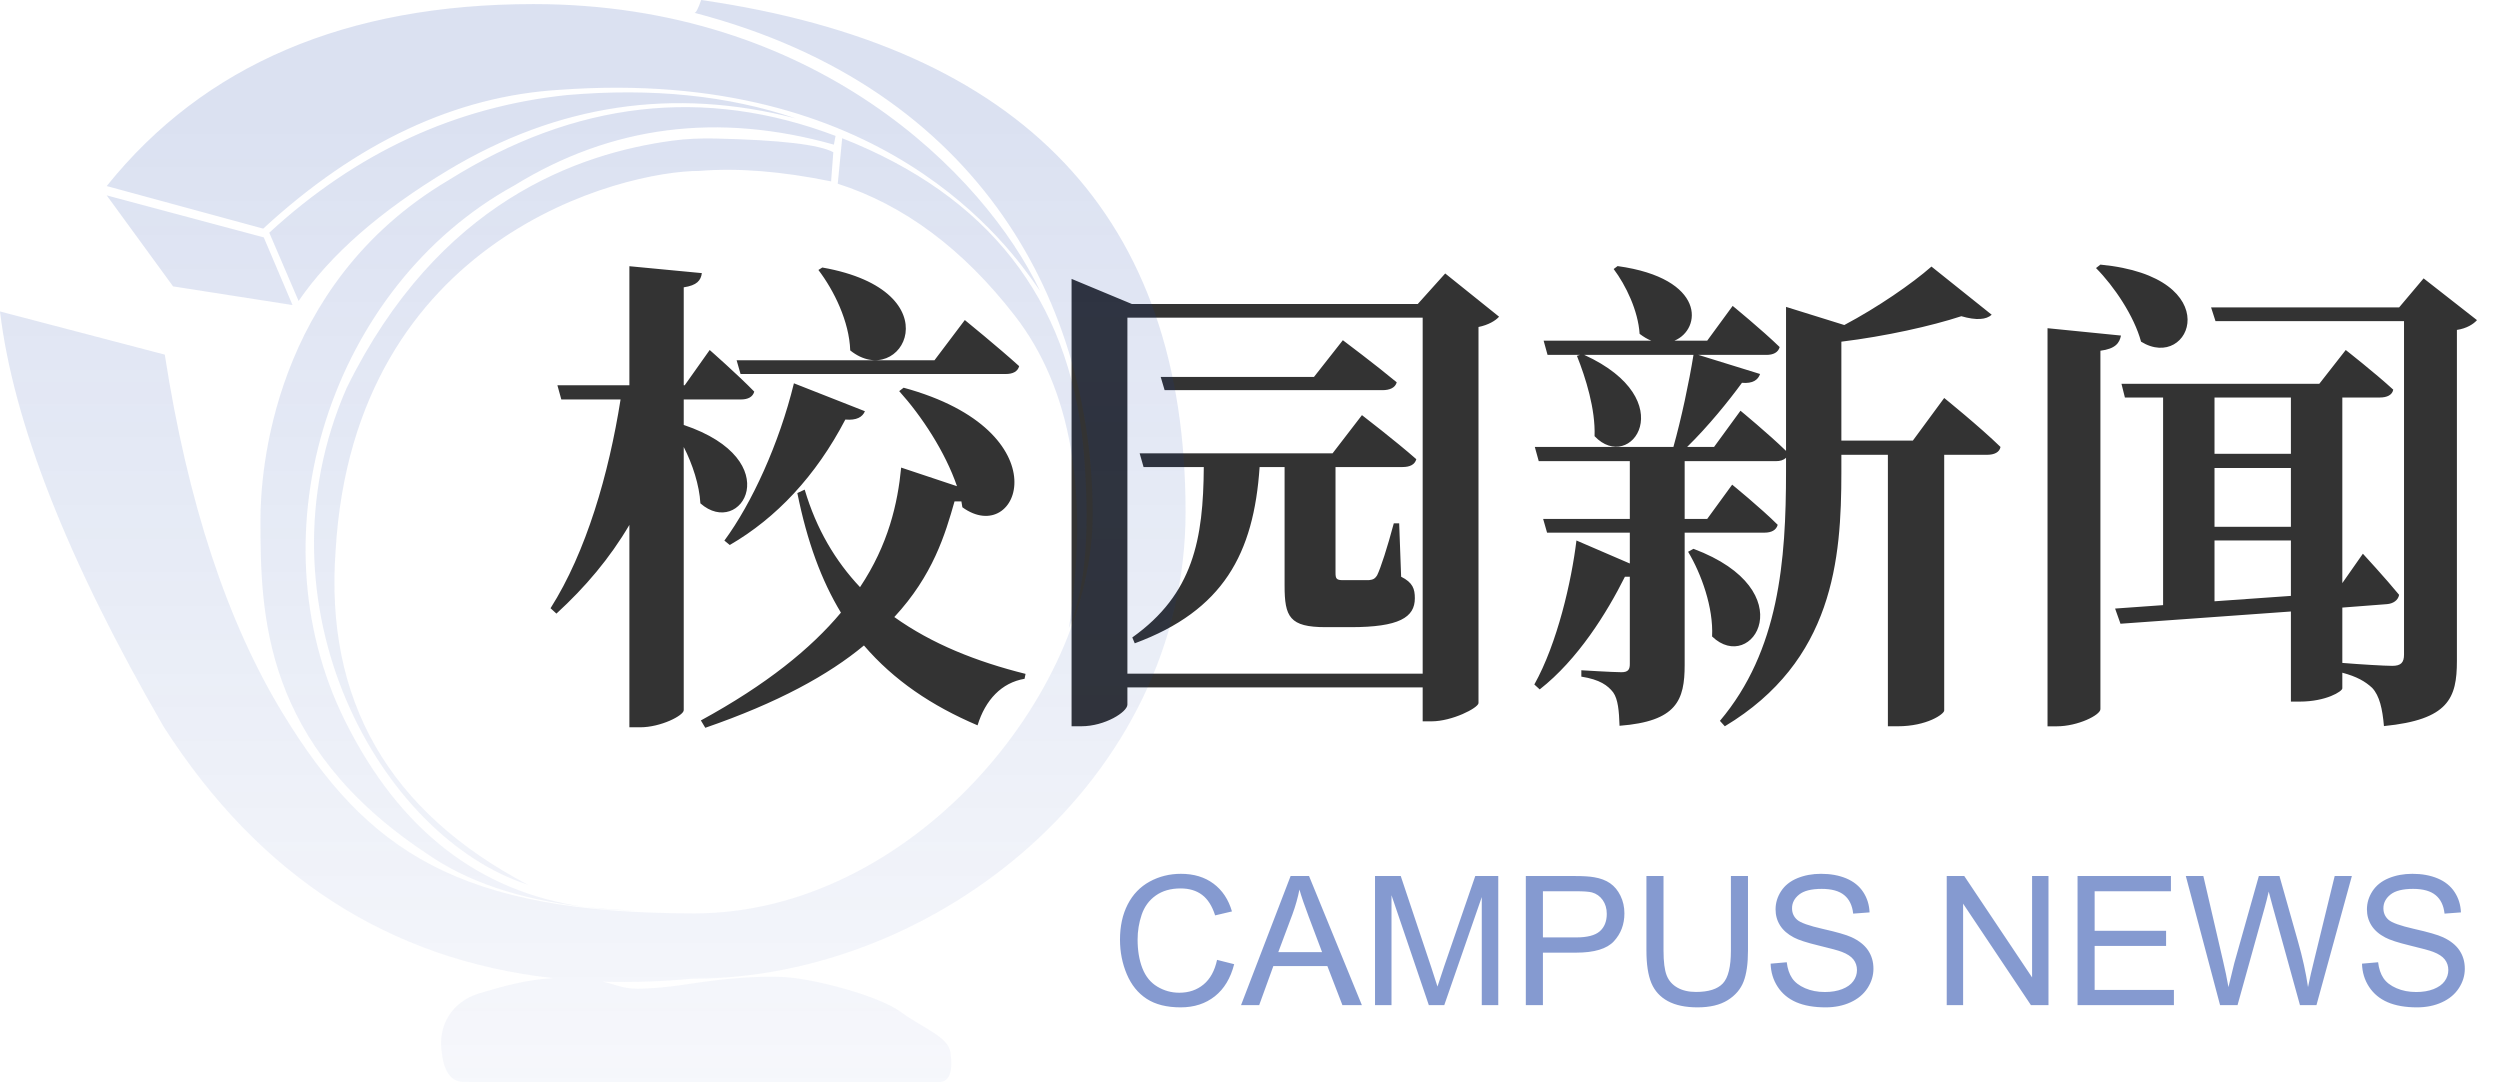
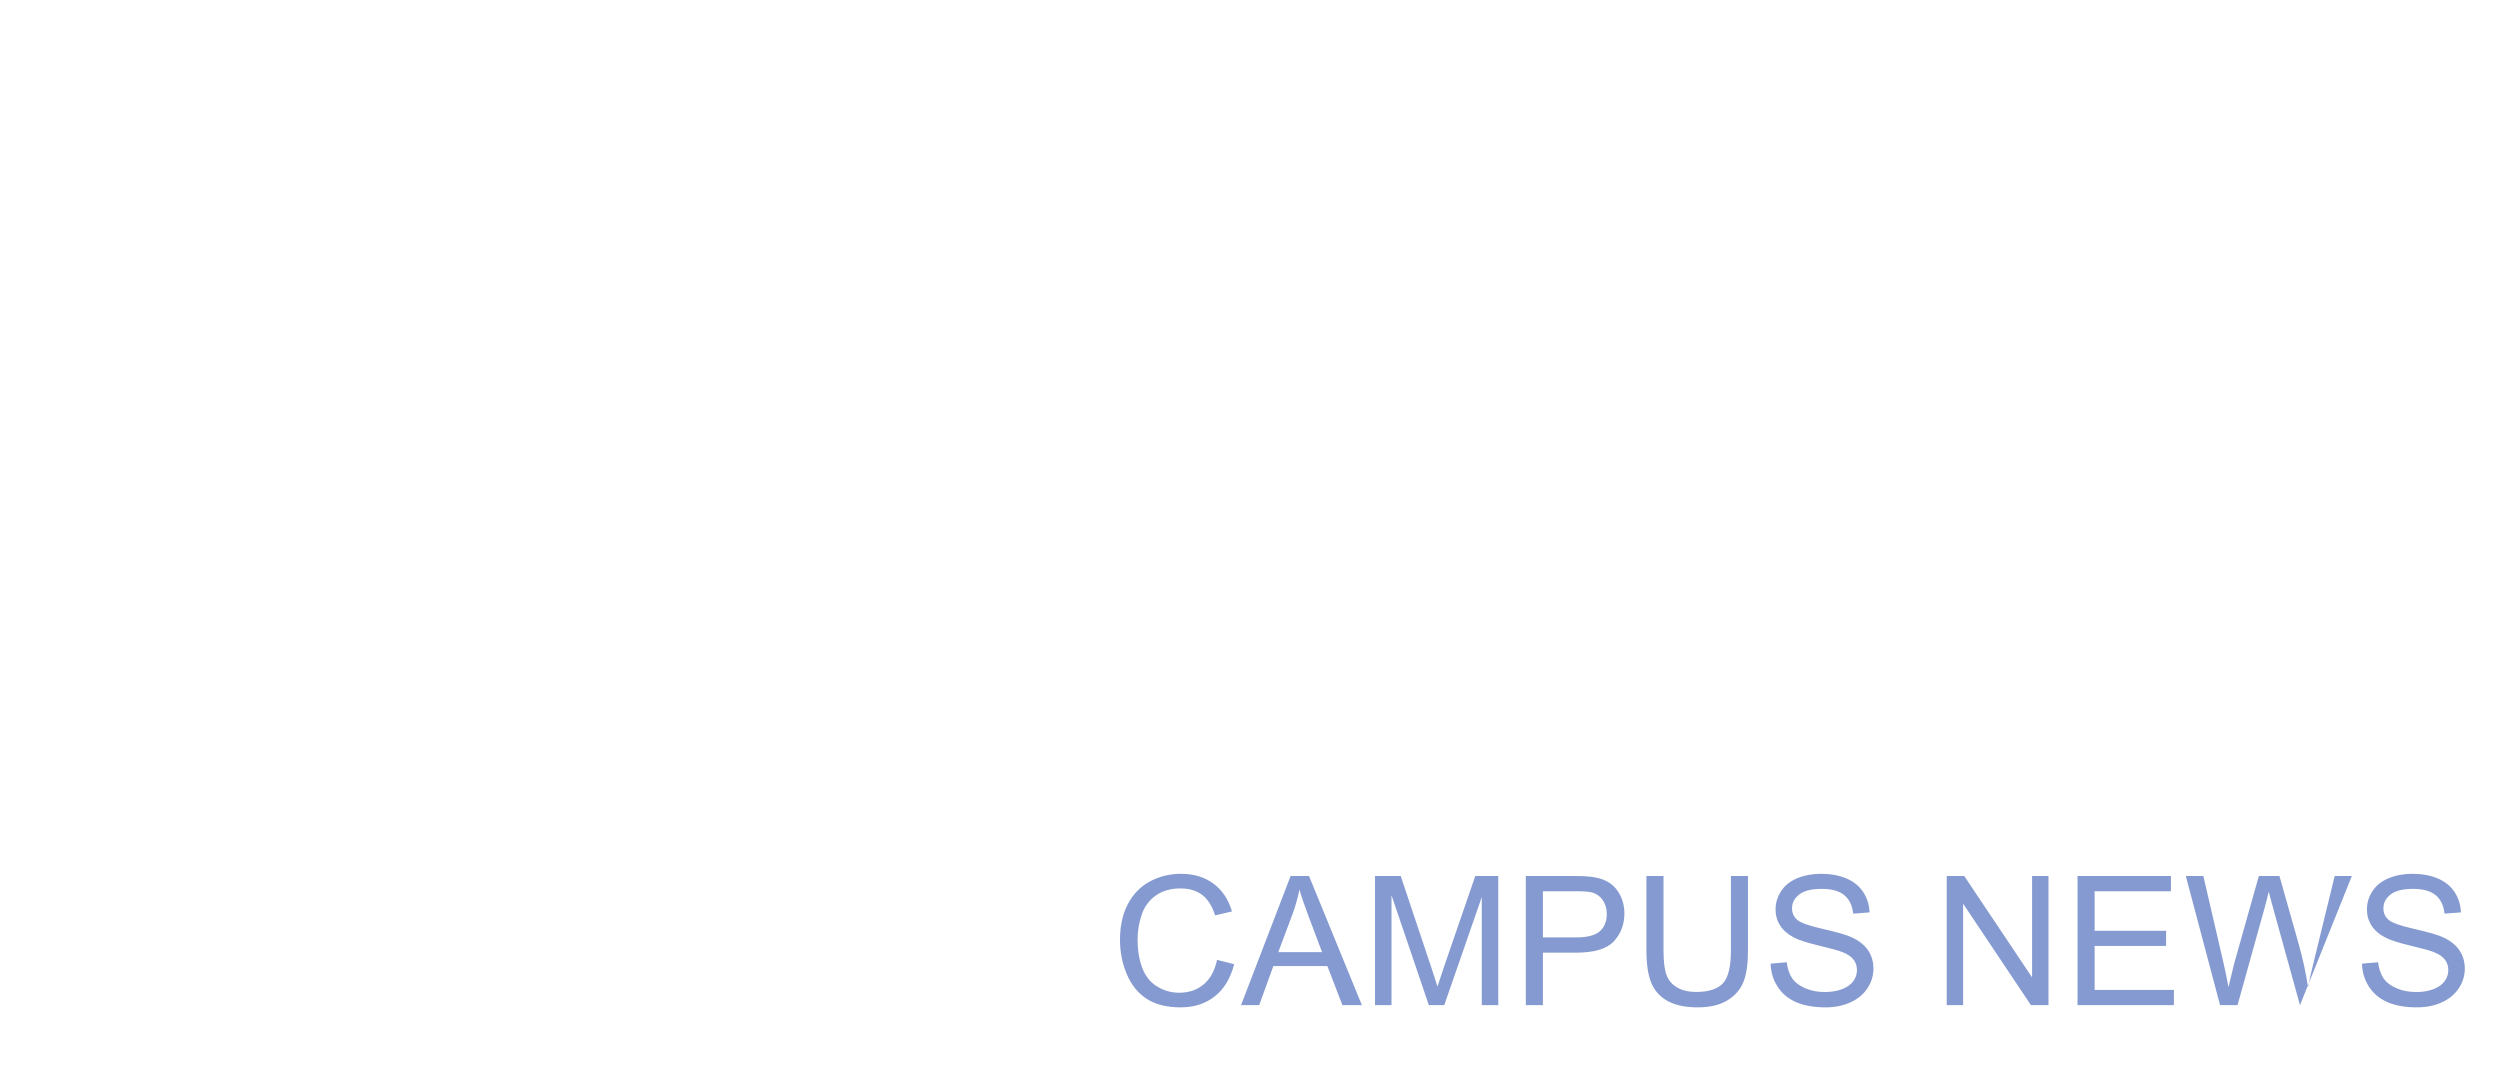
<svg xmlns="http://www.w3.org/2000/svg" fill="none" version="1.1" width="194" height="84" viewBox="0 0 194 84">
  <defs>
    <linearGradient x1="0.5" y1="0.097" x2="0.5" y2="1.298" id="master_svg0_2_754">
      <stop offset="0%" stop-color="#0D37A3" stop-opacity="0.15" />
      <stop offset="100%" stop-color="#0D37A3" stop-opacity="0" />
    </linearGradient>
  </defs>
  <g>
    <g>
-       <path d="M63.508,20.95C64.724,22.549,65.902,24.947,65.978,27.193C69.968,30.39,74.148,22.587,63.812,20.759L63.508,20.95ZM78.062,29.022C78.594,29.022,78.974,28.832,79.088,28.414C77.492,26.968,74.87,24.835,74.87,24.835L72.514,27.958L57.162,27.958L57.466,29.022L78.062,29.022ZM56.63,42.292C60.24,40.201,63.318,36.931,65.598,32.557C66.472,32.633,66.928,32.367,67.118,31.911L61.608,29.744C60.468,34.421,58.34,39.06,56.212,41.95L56.63,42.292ZM53.058,30.998L57.504,30.998C58.036,30.998,58.416,30.808,58.53,30.39C57.238,29.06,55.072,27.16,55.072,27.16L53.134,29.896L53.058,29.896L53.058,22.296C54.084,22.144,54.388,21.764,54.464,21.194L48.84,20.658L48.84,29.896L43.254,29.896L43.558,30.998L48.156,30.998C47.244,36.778,45.496,42.825,42.722,47.198L43.178,47.616C45.42,45.563,47.32,43.319,48.84,40.733L48.84,56.438L49.676,56.438C51.272,56.438,53.058,55.526,53.058,55.108L53.058,34.687C53.742,36.018,54.274,37.653,54.35,39.06C57.504,41.836,61.19,35.714,53.058,32.976L53.058,30.998ZM74.68,39.364C79.088,42.558,82.546,33.47,70.12,30.086L69.778,30.352C71.526,32.291,73.35,35.067,74.262,37.729L69.93,36.284C69.664,39.06,68.942,42.254,66.738,45.563C64.838,43.547,63.356,41.076,62.444,37.995L61.874,38.261C62.634,42.026,63.736,45.03,65.256,47.54C62.938,50.316,59.48,53.13,54.388,55.906L54.73,56.476C60.354,54.537,64.306,52.369,67.042,50.088C69.36,52.788,72.286,54.765,75.858,56.286C76.466,54.309,77.72,52.978,79.506,52.674L79.582,52.293C75.782,51.343,72.324,49.974,69.398,47.883C72.4,44.65,73.35,41.456,74.072,38.908C74.262,38.908,74.414,38.908,74.604,38.908L74.68,39.364ZM107.284,30.276C107.854,30.276,108.272,30.086,108.386,29.668C106.79,28.338,104.206,26.4,104.206,26.4L101.964,29.25L90.07,29.25L90.374,30.276L107.284,30.276ZM108.576,40.612L108.158,40.612C107.664,42.474,107.132,44.108,106.866,44.64C106.676,44.944,106.524,44.982,106.22,45.02L105.232,45.02L104.206,45.02C103.712,45.02,103.636,44.906,103.636,44.45L103.636,36.66L103.636,36.242L108.842,36.242C109.412,36.242,109.792,36.052,109.906,35.634C108.31,34.228,105.688,32.214,105.688,32.214L103.408,35.178L88.436,35.178L88.74,36.242L93.414,36.242C93.376,41.828,92.616,46.084,87.866,49.466L88.056,49.922C94.934,47.376,97.29,42.968,97.746,36.242L99.684,36.242L99.684,45.438C99.684,47.87,100.064,48.668,102.876,48.668L104.814,48.668C108.576,48.668,109.792,47.908,109.792,46.426C109.792,45.704,109.64,45.21,108.728,44.754L108.576,40.612ZM87.486,52.278L87.486,24.652L110.4,24.652L110.4,52.278L87.486,52.278ZM112.148,21.221L110.02,23.588L87.828,23.588L83.154,21.641L83.154,56.358L83.914,56.358C85.738,56.358,87.486,55.251,87.486,54.678L87.486,53.342L110.4,53.342L110.4,55.976L111.084,55.976C112.68,55.976,114.694,54.946,114.732,54.564L114.732,25.374C115.492,25.222,116.062,24.88,116.328,24.576L112.148,21.221ZM130.996,42.816C132.022,44.526,132.972,47.148,132.858,49.39C135.974,52.392,140.04,45.818,131.414,42.588L130.996,42.816ZM148.438,34.19L142.89,34.19L142.89,26.514C146.31,26.096,149.882,25.298,152.2,24.538C153.378,24.88,154.138,24.804,154.556,24.424L149.882,20.686C148.362,22.021,145.702,23.852,143.118,25.222L138.596,23.814L138.596,34.988C137.228,33.658,135.062,31.872,135.062,31.872L133.01,34.684L130.92,34.684C132.554,33.088,134.15,31.112,135.176,29.706C136.012,29.782,136.43,29.478,136.582,29.022L131.794,27.54L137.076,27.54C137.608,27.54,137.988,27.35,138.102,26.932C136.734,25.602,134.454,23.738,134.454,23.738L132.478,26.438L129.932,26.438C132.06,25.564,132.402,21.601,125.524,20.648L125.22,20.876C126.17,22.135,127.12,24.119,127.234,25.906C127.538,26.134,127.842,26.324,128.146,26.438L119.786,26.438L120.09,27.54L122.598,27.54L122.37,27.616C123.054,29.326,123.814,31.758,123.738,33.848C126.55,36.812,130.578,31.036,122.94,27.54L131.414,27.54C131.072,29.668,130.464,32.518,129.856,34.684L119.102,34.684L119.406,35.786L126.474,35.786L126.474,40.27L119.748,40.27L120.052,41.334L126.474,41.334L126.474,43.728L122.332,41.942C121.952,45.096,120.85,49.922,119.064,53.116L119.482,53.498C122.446,51.176,124.688,47.566,126.094,44.754C126.246,44.754,126.36,44.754,126.474,44.754L126.474,51.518C126.474,51.936,126.36,52.164,125.828,52.164C125.182,52.164,122.712,52.012,122.712,52.012L122.712,52.506C124.156,52.735,124.764,53.193,125.182,53.727C125.562,54.261,125.638,55.176,125.676,56.321C130.122,55.977,130.73,54.337,130.73,51.594L130.73,41.334L136.924,41.334C137.456,41.334,137.836,41.144,137.95,40.726C136.658,39.434,134.416,37.61,134.416,37.61L132.478,40.27L130.73,40.27L130.73,35.786L137.798,35.786C138.14,35.786,138.406,35.71,138.596,35.52L138.596,36.584C138.596,43.5,138.064,50.492,133.466,55.939L133.846,56.359C142.282,51.29,142.89,43.386,142.89,36.66L142.89,35.292L146.5,35.292L146.5,56.359L147.26,56.359C149.54,56.359,150.87,55.405,150.87,55.138L150.87,35.292L154.214,35.292C154.746,35.292,155.164,35.102,155.24,34.684C153.644,33.126,150.87,30.884,150.87,30.884L148.438,34.19ZM162.65,20.801C164.056,22.213,165.614,24.538,166.146,26.514C170.022,28.909,172.948,21.488,162.992,20.534L162.65,20.801ZM158.888,25.469L158.888,56.362L159.61,56.362C161.244,56.362,162.992,55.487,162.992,55.03L162.992,27.217C164.17,27.065,164.474,26.609,164.588,26.039L158.888,25.469ZM171.846,46.66L171.846,41.942L177.774,41.942L177.774,46.241L171.846,46.66ZM177.774,30.846L177.774,35.216L171.846,35.216L171.846,30.846L177.774,30.846ZM171.846,36.318L177.774,36.318L177.774,40.878L171.846,40.878L171.846,36.318ZM188.072,21.602L186.172,23.854L171.58,23.854L171.922,24.918L186.552,24.918L186.552,50.796C186.552,51.404,186.324,51.67,185.64,51.67C185.07,51.67,183.132,51.556,181.764,51.442L181.764,47.148L185.222,46.882C185.716,46.844,186.096,46.578,186.172,46.16C185.146,44.906,183.36,42.968,183.36,42.968L181.764,45.248L181.764,30.846L184.69,30.846C185.222,30.846,185.64,30.656,185.716,30.238C184.31,28.946,182.03,27.16,182.03,27.16L179.978,29.782L164.626,29.782L164.892,30.846L167.856,30.846L167.856,46.958L164.132,47.224L164.55,48.402L177.774,47.452L177.774,54.444L178.458,54.444C180.51,54.444,181.764,53.646,181.764,53.418L181.764,52.202C182.904,52.506,183.55,52.886,184.082,53.38C184.652,53.988,184.88,55.014,184.994,56.344C190.01,55.85,190.656,54.178,190.656,51.29L190.656,25.602C191.416,25.488,191.948,25.146,192.214,24.842L188.072,21.602Z" fill="#333333" fill-opacity="1" />
-     </g>
+       </g>
    <g>
-       <path d="M94.444,74.486L95.771,74.821Q95.354,76.455,94.27,77.313Q93.187,78.171,91.621,78.171Q90.001,78.171,88.986,77.511Q87.971,76.852,87.441,75.601Q86.911,74.35,86.911,72.914Q86.911,71.349,87.509,70.183Q88.107,69.018,89.211,68.413Q90.315,67.808,91.642,67.808Q93.146,67.808,94.171,68.573Q95.196,69.339,95.6,70.727L94.294,71.034Q93.945,69.94,93.282,69.441Q92.619,68.942,91.614,68.942Q90.459,68.942,89.683,69.496Q88.907,70.05,88.593,70.983Q88.278,71.916,88.278,72.907Q88.278,74.186,88.651,75.139Q89.023,76.093,89.81,76.564Q90.596,77.036,91.512,77.036Q92.626,77.036,93.398,76.394Q94.171,75.751,94.444,74.486ZM96.304,78L100.152,67.979L101.581,67.979L105.683,78L104.172,78L103.003,74.965L98.812,74.965L97.712,78L96.304,78ZM99.195,73.885L102.593,73.885L101.547,71.109Q101.068,69.845,100.836,69.031Q100.644,69.995,100.296,70.945L99.195,73.885ZM106.701,78L106.701,67.979L108.697,67.979L111.069,75.074Q111.398,76.065,111.548,76.558Q111.719,76.011,112.081,74.951L114.481,67.979L116.265,67.979L116.265,78L114.986,78L114.986,69.612L112.074,78L110.878,78L107.98,69.469L107.98,78L106.701,78ZM118.404,78L118.404,67.979L122.185,67.979Q123.183,67.979,123.709,68.074Q124.447,68.197,124.946,68.542Q125.445,68.888,125.749,69.51Q126.054,70.132,126.054,70.877Q126.054,72.155,125.24,73.04Q124.427,73.926,122.301,73.926L119.731,73.926L119.731,78L118.404,78ZM119.731,72.743L122.321,72.743Q123.606,72.743,124.147,72.265Q124.686,71.786,124.686,70.918Q124.686,70.289,124.369,69.841Q124.051,69.394,123.531,69.25Q123.196,69.161,122.294,69.161L119.731,69.161L119.731,72.743ZM134.318,67.979L135.644,67.979L135.644,73.769Q135.644,75.279,135.303,76.168Q134.961,77.057,134.069,77.614Q133.177,78.171,131.727,78.171Q130.319,78.171,129.424,77.686Q128.528,77.2,128.145,76.281Q127.763,75.361,127.763,73.769L127.763,67.979L129.089,67.979L129.089,73.762Q129.089,75.067,129.332,75.686Q129.574,76.305,130.166,76.64Q130.757,76.975,131.611,76.975Q133.074,76.975,133.696,76.311Q134.318,75.648,134.318,73.762L134.318,67.979ZM137.401,74.78L138.652,74.671Q138.741,75.423,139.066,75.905Q139.391,76.387,140.074,76.684Q140.758,76.981,141.612,76.981Q142.371,76.981,142.952,76.756Q143.533,76.53,143.817,76.137Q144.101,75.744,144.101,75.279Q144.101,74.808,143.827,74.456Q143.554,74.103,142.925,73.864Q142.522,73.707,141.141,73.376Q139.76,73.044,139.206,72.75Q138.488,72.374,138.136,71.817Q137.784,71.26,137.784,70.569Q137.784,69.811,138.215,69.151Q138.645,68.491,139.473,68.149Q140.3,67.808,141.311,67.808Q142.426,67.808,143.277,68.166Q144.128,68.525,144.586,69.223Q145.044,69.92,145.078,70.802L143.807,70.897Q143.704,69.947,143.113,69.462Q142.522,68.977,141.366,68.977Q140.163,68.977,139.613,69.417Q139.062,69.858,139.062,70.48Q139.062,71.021,139.452,71.369Q139.835,71.718,141.452,72.084Q143.068,72.449,143.67,72.723Q144.545,73.126,144.962,73.745Q145.379,74.363,145.379,75.17Q145.379,75.97,144.921,76.677Q144.463,77.385,143.605,77.778Q142.747,78.171,141.674,78.171Q140.314,78.171,139.394,77.774Q138.475,77.378,137.952,76.582Q137.429,75.785,137.401,74.78ZM151.066,78L151.066,67.979L152.427,67.979L157.69,75.847L157.69,67.979L158.962,67.979L158.962,78L157.602,78L152.338,70.125L152.338,78L151.066,78ZM161.218,78L161.218,67.979L168.464,67.979L168.464,69.161L162.544,69.161L162.544,72.23L168.088,72.23L168.088,73.406L162.544,73.406L162.544,76.817L168.696,76.817L168.696,78L161.218,78ZM172.278,78L169.619,67.979L170.98,67.979L172.504,74.548Q172.75,75.58,172.928,76.599Q173.31,74.992,173.379,74.746L175.286,67.979L176.886,67.979L178.321,73.051Q178.861,74.938,179.101,76.599Q179.292,75.648,179.6,74.418L181.172,67.979L182.505,67.979L179.757,78L178.478,78L176.366,70.364Q176.1,69.407,176.052,69.188Q175.894,69.879,175.758,70.364L173.632,78L172.278,78ZM183.291,74.78L184.542,74.671Q184.631,75.423,184.956,75.905Q185.28,76.387,185.964,76.684Q186.647,76.981,187.502,76.981Q188.261,76.981,188.842,76.756Q189.423,76.53,189.707,76.137Q189.99,75.744,189.99,75.279Q189.99,74.808,189.717,74.456Q189.443,74.103,188.814,73.864Q188.411,73.707,187.03,73.376Q185.649,73.044,185.096,72.75Q184.378,72.374,184.026,71.817Q183.674,71.26,183.674,70.569Q183.674,69.811,184.105,69.151Q184.535,68.491,185.362,68.149Q186.189,67.808,187.201,67.808Q188.315,67.808,189.167,68.166Q190.018,68.525,190.476,69.223Q190.934,69.92,190.968,70.802L189.696,70.897Q189.594,69.947,189.002,69.462Q188.411,68.977,187.256,68.977Q186.053,68.977,185.502,69.417Q184.952,69.858,184.952,70.48Q184.952,71.021,185.342,71.369Q185.725,71.718,187.341,72.084Q188.958,72.449,189.56,72.723Q190.435,73.126,190.852,73.745Q191.269,74.363,191.269,75.17Q191.269,75.97,190.811,76.677Q190.353,77.385,189.495,77.778Q188.637,78.171,187.563,78.171Q186.203,78.171,185.284,77.774Q184.364,77.378,183.841,76.582Q183.318,75.785,183.291,74.78Z" fill="#0D37A3" fill-opacity="0.5" />
+       <path d="M94.444,74.486L95.771,74.821Q95.354,76.455,94.27,77.313Q93.187,78.171,91.621,78.171Q90.001,78.171,88.986,77.511Q87.971,76.852,87.441,75.601Q86.911,74.35,86.911,72.914Q86.911,71.349,87.509,70.183Q88.107,69.018,89.211,68.413Q90.315,67.808,91.642,67.808Q93.146,67.808,94.171,68.573Q95.196,69.339,95.6,70.727L94.294,71.034Q93.945,69.94,93.282,69.441Q92.619,68.942,91.614,68.942Q90.459,68.942,89.683,69.496Q88.907,70.05,88.593,70.983Q88.278,71.916,88.278,72.907Q88.278,74.186,88.651,75.139Q89.023,76.093,89.81,76.564Q90.596,77.036,91.512,77.036Q92.626,77.036,93.398,76.394Q94.171,75.751,94.444,74.486ZM96.304,78L100.152,67.979L101.581,67.979L105.683,78L104.172,78L103.003,74.965L98.812,74.965L97.712,78L96.304,78ZM99.195,73.885L102.593,73.885L101.547,71.109Q101.068,69.845,100.836,69.031Q100.644,69.995,100.296,70.945L99.195,73.885ZM106.701,78L106.701,67.979L108.697,67.979L111.069,75.074Q111.398,76.065,111.548,76.558Q111.719,76.011,112.081,74.951L114.481,67.979L116.265,67.979L116.265,78L114.986,78L114.986,69.612L112.074,78L110.878,78L107.98,69.469L107.98,78L106.701,78ZM118.404,78L118.404,67.979L122.185,67.979Q123.183,67.979,123.709,68.074Q124.447,68.197,124.946,68.542Q125.445,68.888,125.749,69.51Q126.054,70.132,126.054,70.877Q126.054,72.155,125.24,73.04Q124.427,73.926,122.301,73.926L119.731,73.926L119.731,78L118.404,78ZM119.731,72.743L122.321,72.743Q123.606,72.743,124.147,72.265Q124.686,71.786,124.686,70.918Q124.686,70.289,124.369,69.841Q124.051,69.394,123.531,69.25Q123.196,69.161,122.294,69.161L119.731,69.161L119.731,72.743ZM134.318,67.979L135.644,67.979L135.644,73.769Q135.644,75.279,135.303,76.168Q134.961,77.057,134.069,77.614Q133.177,78.171,131.727,78.171Q130.319,78.171,129.424,77.686Q128.528,77.2,128.145,76.281Q127.763,75.361,127.763,73.769L127.763,67.979L129.089,67.979L129.089,73.762Q129.089,75.067,129.332,75.686Q129.574,76.305,130.166,76.64Q130.757,76.975,131.611,76.975Q133.074,76.975,133.696,76.311Q134.318,75.648,134.318,73.762L134.318,67.979ZM137.401,74.78L138.652,74.671Q138.741,75.423,139.066,75.905Q139.391,76.387,140.074,76.684Q140.758,76.981,141.612,76.981Q142.371,76.981,142.952,76.756Q143.533,76.53,143.817,76.137Q144.101,75.744,144.101,75.279Q144.101,74.808,143.827,74.456Q143.554,74.103,142.925,73.864Q142.522,73.707,141.141,73.376Q139.76,73.044,139.206,72.75Q138.488,72.374,138.136,71.817Q137.784,71.26,137.784,70.569Q137.784,69.811,138.215,69.151Q138.645,68.491,139.473,68.149Q140.3,67.808,141.311,67.808Q142.426,67.808,143.277,68.166Q144.128,68.525,144.586,69.223Q145.044,69.92,145.078,70.802L143.807,70.897Q143.704,69.947,143.113,69.462Q142.522,68.977,141.366,68.977Q140.163,68.977,139.613,69.417Q139.062,69.858,139.062,70.48Q139.062,71.021,139.452,71.369Q139.835,71.718,141.452,72.084Q143.068,72.449,143.67,72.723Q144.545,73.126,144.962,73.745Q145.379,74.363,145.379,75.17Q145.379,75.97,144.921,76.677Q144.463,77.385,143.605,77.778Q142.747,78.171,141.674,78.171Q140.314,78.171,139.394,77.774Q138.475,77.378,137.952,76.582Q137.429,75.785,137.401,74.78ZM151.066,78L151.066,67.979L152.427,67.979L157.69,75.847L157.69,67.979L158.962,67.979L158.962,78L157.602,78L152.338,70.125L152.338,78L151.066,78ZM161.218,78L161.218,67.979L168.464,67.979L168.464,69.161L162.544,69.161L162.544,72.23L168.088,72.23L168.088,73.406L162.544,73.406L162.544,76.817L168.696,76.817L168.696,78L161.218,78ZM172.278,78L169.619,67.979L170.98,67.979L172.504,74.548Q172.75,75.58,172.928,76.599Q173.31,74.992,173.379,74.746L175.286,67.979L176.886,67.979L178.321,73.051Q178.861,74.938,179.101,76.599Q179.292,75.648,179.6,74.418L181.172,67.979L182.505,67.979L178.478,78L176.366,70.364Q176.1,69.407,176.052,69.188Q175.894,69.879,175.758,70.364L173.632,78L172.278,78ZM183.291,74.78L184.542,74.671Q184.631,75.423,184.956,75.905Q185.28,76.387,185.964,76.684Q186.647,76.981,187.502,76.981Q188.261,76.981,188.842,76.756Q189.423,76.53,189.707,76.137Q189.99,75.744,189.99,75.279Q189.99,74.808,189.717,74.456Q189.443,74.103,188.814,73.864Q188.411,73.707,187.03,73.376Q185.649,73.044,185.096,72.75Q184.378,72.374,184.026,71.817Q183.674,71.26,183.674,70.569Q183.674,69.811,184.105,69.151Q184.535,68.491,185.362,68.149Q186.189,67.808,187.201,67.808Q188.315,67.808,189.167,68.166Q190.018,68.525,190.476,69.223Q190.934,69.92,190.968,70.802L189.696,70.897Q189.594,69.947,189.002,69.462Q188.411,68.977,187.256,68.977Q186.053,68.977,185.502,69.417Q184.952,69.858,184.952,70.48Q184.952,71.021,185.342,71.369Q185.725,71.718,187.341,72.084Q188.958,72.449,189.56,72.723Q190.435,73.126,190.852,73.745Q191.269,74.363,191.269,75.17Q191.269,75.97,190.811,76.677Q190.353,77.385,189.495,77.778Q188.637,78.171,187.563,78.171Q186.203,78.171,185.284,77.774Q184.364,77.378,183.841,76.582Q183.318,75.785,183.291,74.78Z" fill="#0D37A3" fill-opacity="0.5" />
    </g>
    <g>
      <g>
-         <path d="M12.787,27.519L0,24.169Q1.545,37.114,12.701,56.396Q23.828,73.768,42.898,75.902C40.767,76.028,38.95,76.564,37.289,77.055L37.204,77.08C35.058,77.714,33.943,79.615,34.286,81.697Q34.543,83.96,36.002,83.96C36.285,83.96,37.461,83.962,39.231,83.966C48.185,83.985,72.346,84.035,72.991,83.96C73.763,83.869,73.935,82.964,73.763,81.697C73.592,80.429,71.618,79.796,69.902,78.528C68.185,77.261,63.036,75.903,60.719,75.813C58.402,75.722,56.084,75.994,54.711,76.175C53.338,76.356,52.051,76.627,49.905,76.718C48.827,76.763,48.291,76.603,47.642,76.409C47.388,76.334,47.117,76.252,46.789,76.177Q50.143,76.28,53.724,75.948C72.69,75.948,92,60.469,92,39.739Q92,5.431,54.41,0Q54.067,0.996,53.895,0.996C76.466,6.88,84.791,24.079,84.791,39.92C84.791,54.042,70.545,70.879,53.895,70.879C35.616,70.879,28.492,66.082,21.97,55.4Q15.448,44.718,12.787,27.519ZM8.281,14.438Q19.61,0.317,41.408,0.317C63.207,0.317,76.337,13.443,80.714,22.585C80.655,22.503,80.585,22.402,80.503,22.285C78.389,19.254,68.545,5.14,43.425,6.97Q31.324,7.694,20.425,17.742L8.281,14.438ZM20.896,18.059Q31.023,8.735,43.982,7.378Q53.895,6.518,61.747,9.188Q47.544,5.522,34.757,13.216Q26.886,17.952,23.171,23.355L20.896,18.059ZM34.8,13.986Q49.562,4.752,64.838,10.546L64.709,11.225Q51.235,7.423,39.907,14.393C25.746,22.178,19.482,41.278,26.776,55.943Q33.074,68.604,45.29,70.368Q37.77,69.5,33.084,66.217C20.383,57.799,20.211,47.66,20.211,40.328C20.211,36.796,21.069,22.133,34.8,13.986ZM45.29,70.368Q47.205,70.589,49.304,70.653Q47.223,70.647,45.29,70.368ZM65.353,10.727Q82.346,17.426,84.062,34.625Q84.92,44.13,82.946,48.746Q85.349,32.995,78.741,24.486Q72.711,16.721,65.01,14.257L65.353,10.727ZM64.493,14.076L64.665,11.813Q63.05,10.921,55.523,10.749C54.394,10.723,53.263,10.767,52.143,10.92C44.926,11.904,34.027,15.615,26.904,30.099C19.523,46.936,29.479,64.95,40.979,68.661Q24.758,60.152,26.046,42.681C27.505,18.331,48.359,13.262,54.281,13.262Q58.743,12.899,64.493,14.076ZM8.281,15.162L20.468,18.421L22.699,23.672L13.431,22.223L8.281,15.162Z" fill-rule="evenodd" fill="url(#master_svg0_2_754)" fill-opacity="1" style="mix-blend-mode:passthrough" />
-       </g>
+         </g>
    </g>
  </g>
</svg>